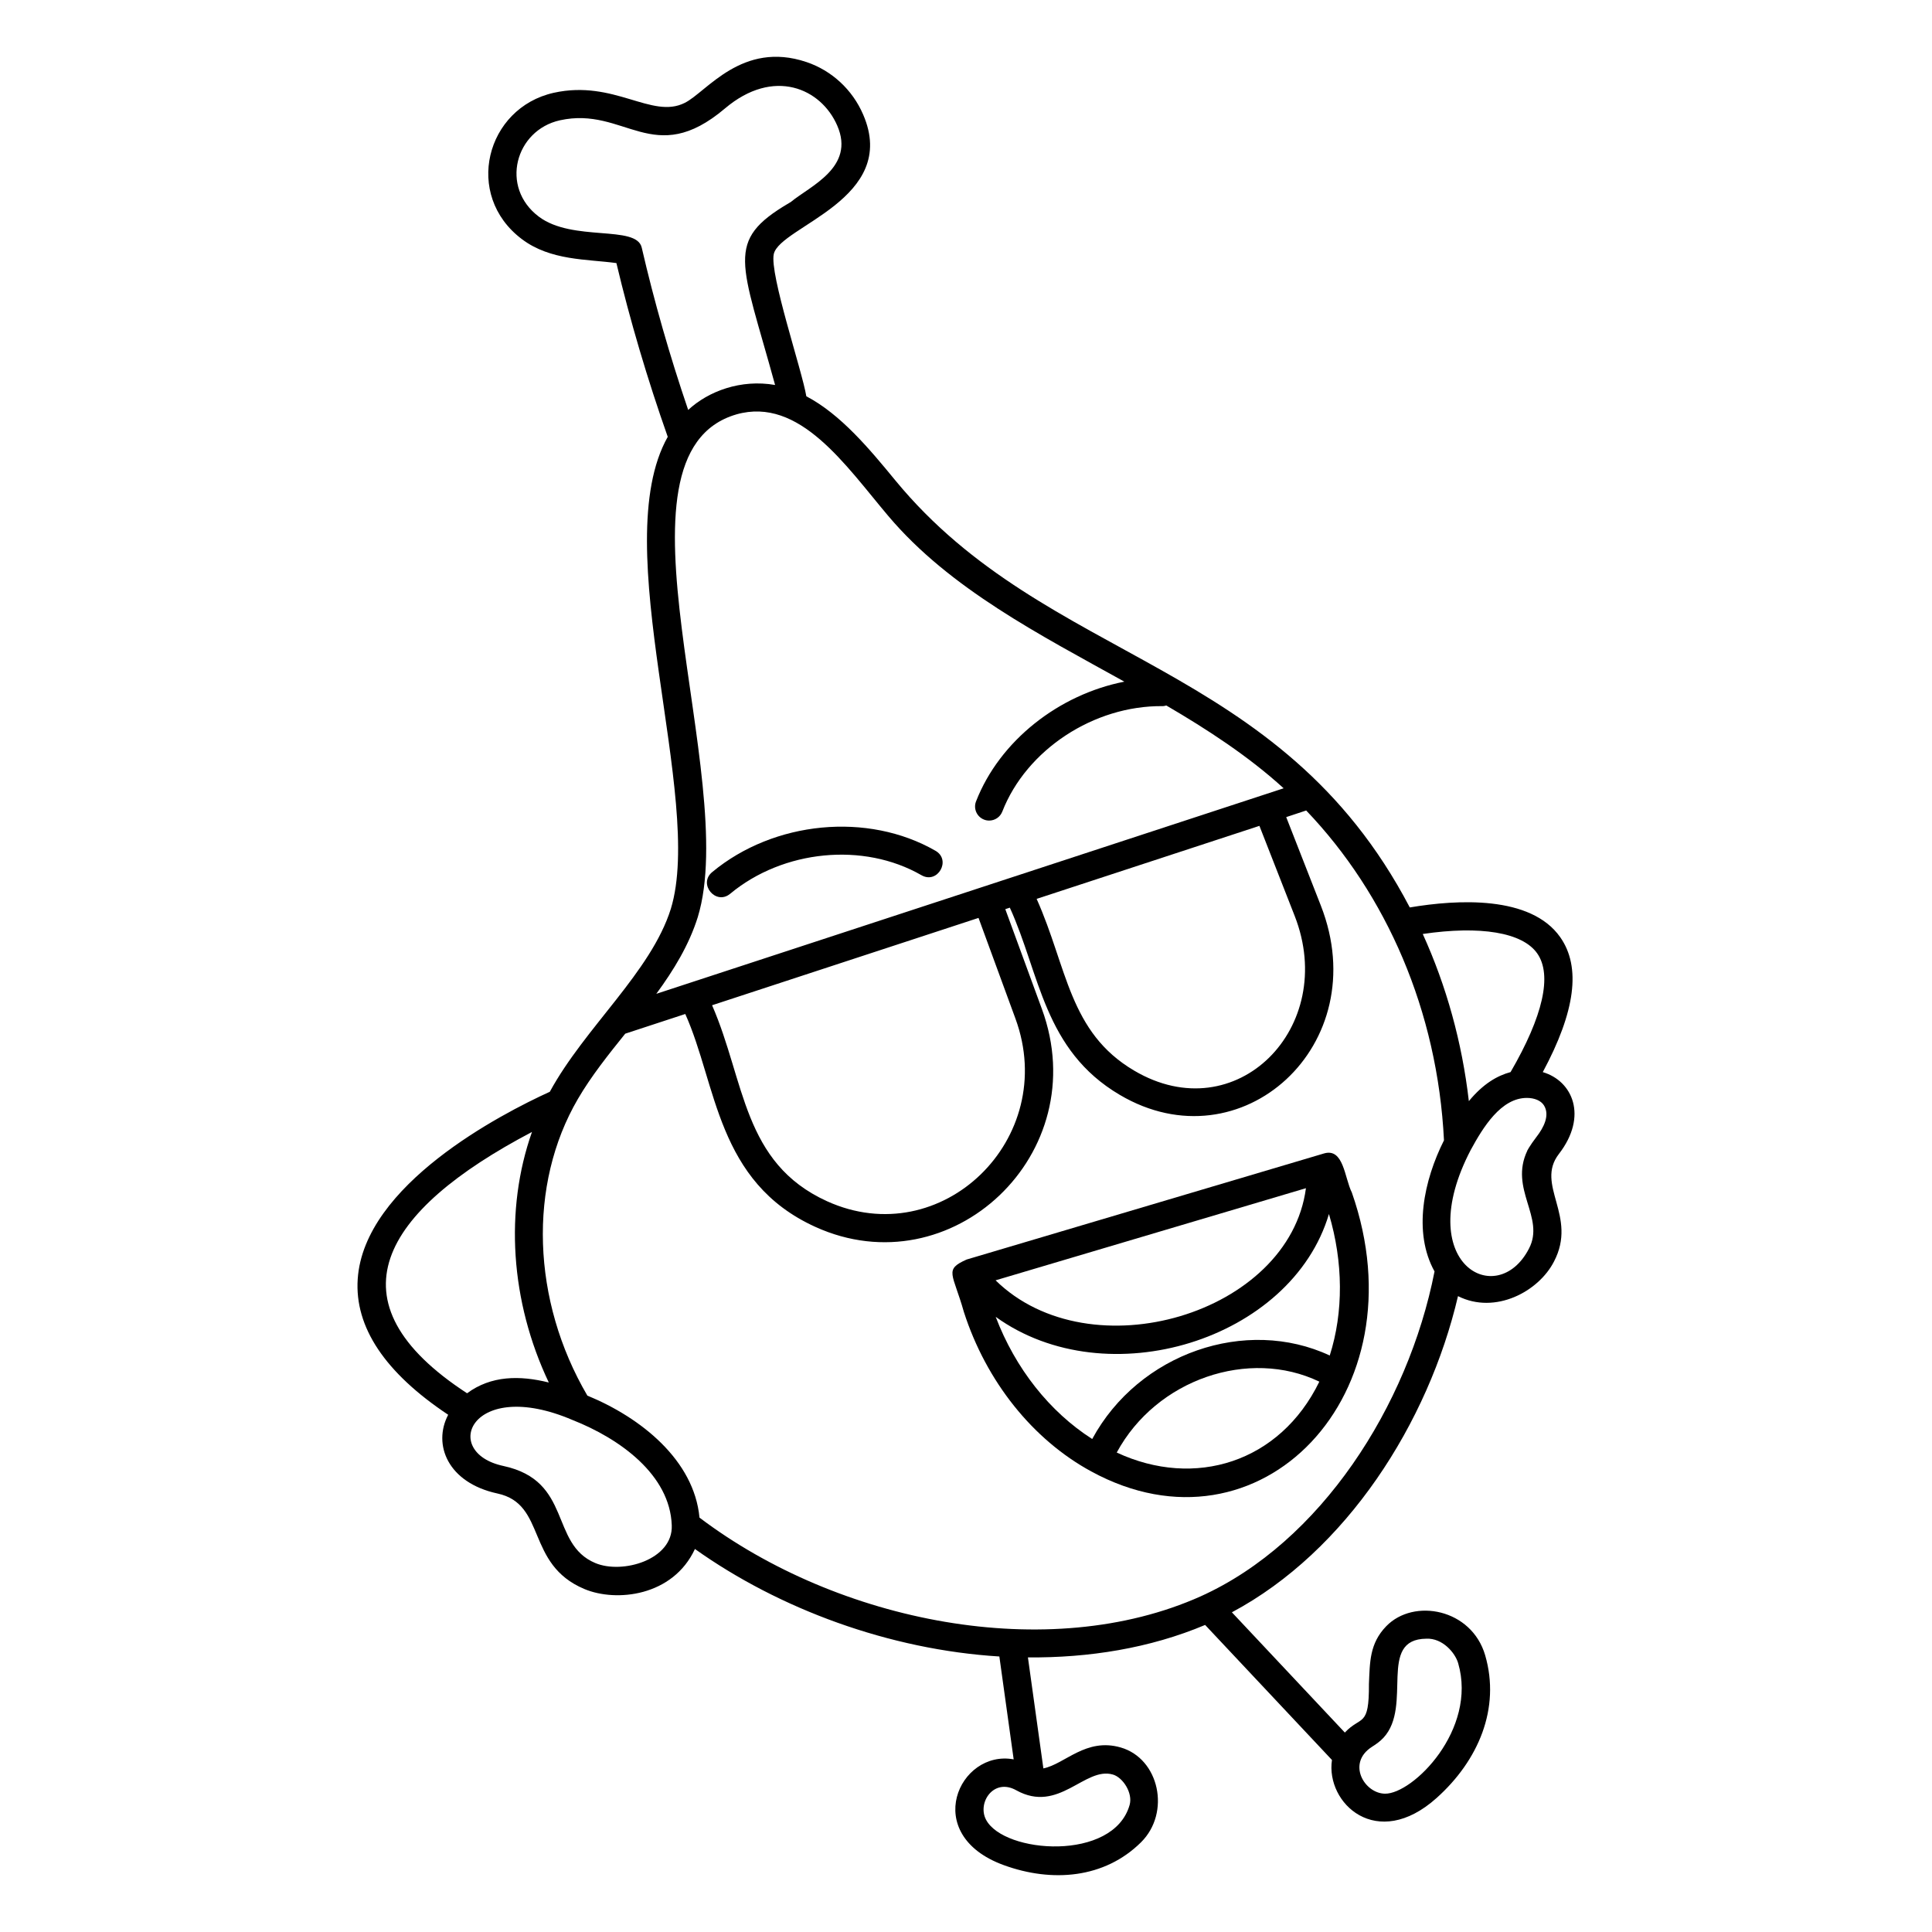
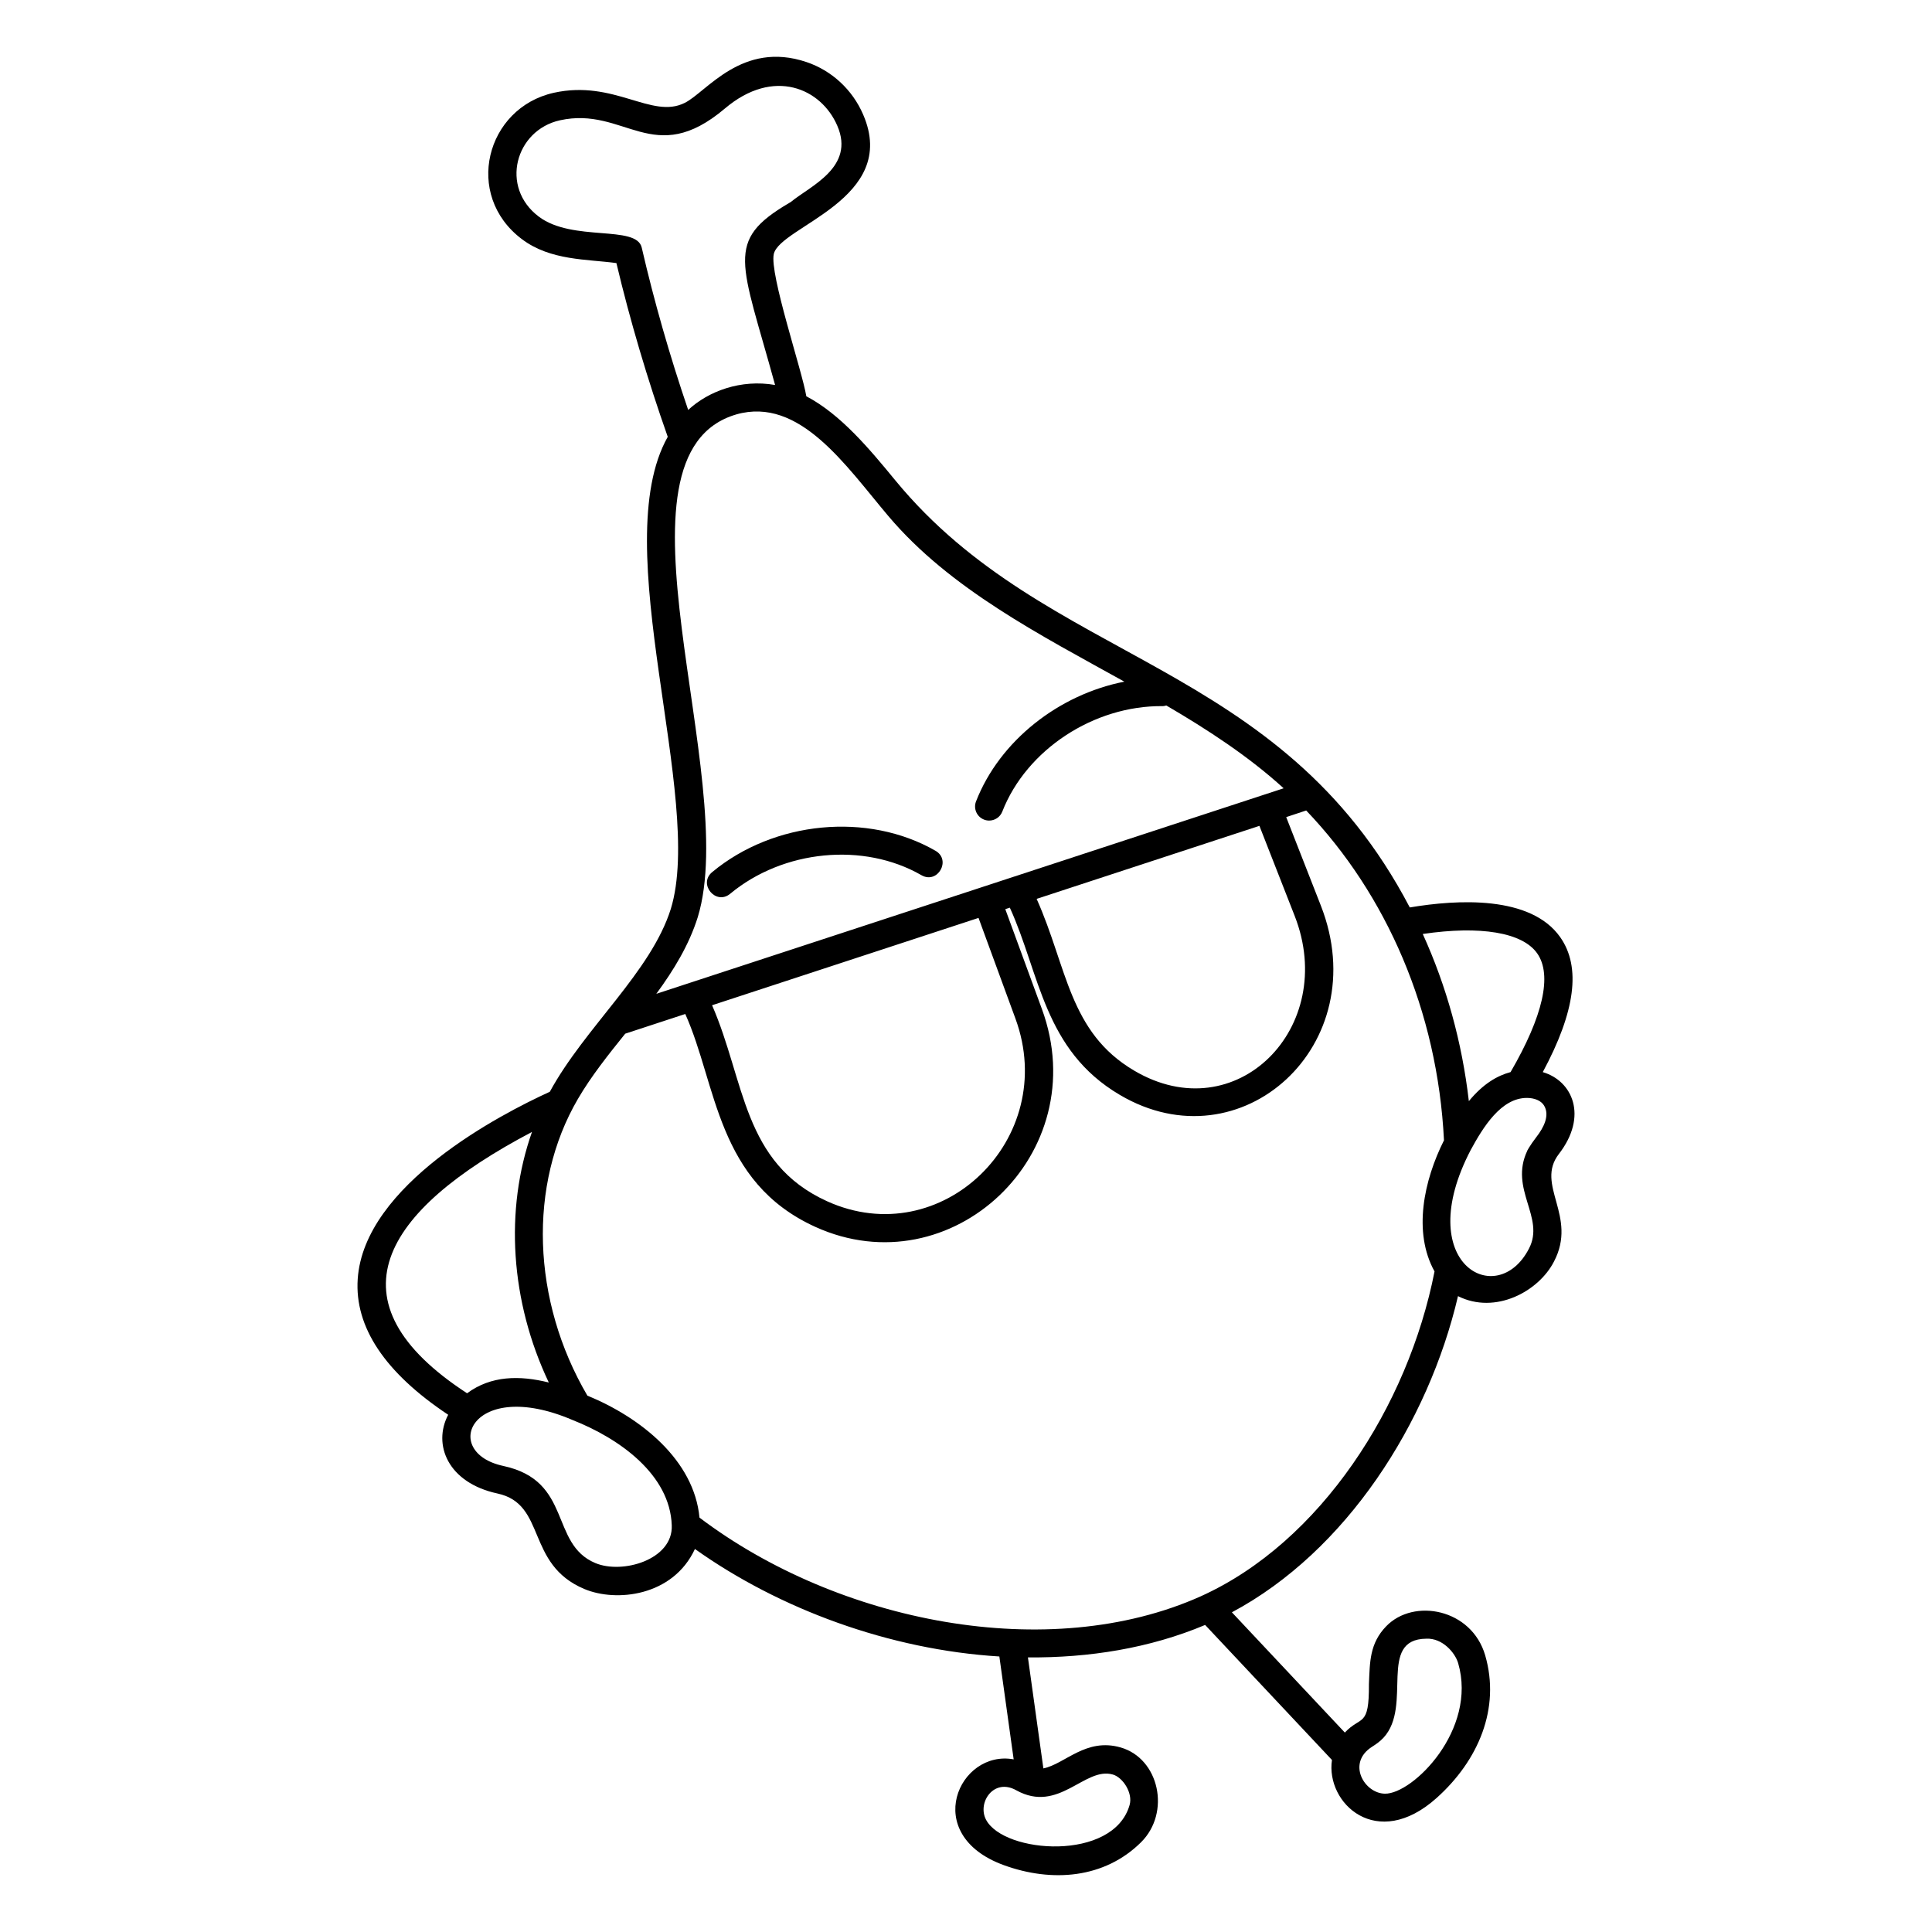
<svg xmlns="http://www.w3.org/2000/svg" fill="#000000" width="800px" height="800px" version="1.1" viewBox="144 144 512 512">
  <g>
    <path d="m289.71 433.33c-12.914 5.891-49.246 24.645-50.914 49.641-0.848 12.723 7.215 24.805 23.977 35.957-4.144 7.875-0.129 18.016 13.047 20.863 13.125 2.809 7.394 18.727 23.031 25.309 8.438 3.555 23.484 1.965 29.312-10.602 22.414 15.949 51.582 26.699 80.676 28.488 1.117 8.07 2.484 17.895 3.793 27.266-14.426-2.691-24.82 19.93-2.637 28.023 12.812 4.672 26.707 3.547 36.391-6.055 7.922-7.856 4.84-22.176-5.398-25.125-9.238-2.66-14.762 4.398-20.484 5.551-1.379-9.859-2.871-20.586-4.094-29.418 16.113 0.145 32.301-2.422 46.961-8.602 4.785 5.102 20.664 22.023 33.613 35.785-1.715 11.41 11.867 24.293 27.746 10.059 11.055-9.91 16.953-23.715 12.859-37.797-3.594-12.34-18.918-15.234-26.215-7.715-4.465 4.602-4.332 9.578-4.594 15.324 0.07 11.684-2.086 8.27-6.383 12.863-11.27-11.98-24.145-25.699-29.934-31.867 30.324-16.184 52.062-50.18 59.922-83.789 9.898 4.961 21.367-1.238 25.426-9.145 6.363-12.117-5.047-20.293 1.305-28.523 7.773-10.039 3.629-19.387-4.262-21.699 8.633-16.07 10.188-27.832 4.625-35.754-7.812-11.125-27.254-10.016-39.871-7.887-34.574-66.039-95.977-64.16-136.29-113.12-6.789-8.258-14.469-17.535-23.633-22.344-1.105-6.758-9.809-32.43-8.621-37.707 1.656-7.336 33.391-14.574 23.672-36.973-2.836-6.574-8.309-11.637-15.012-13.895-17.074-5.738-26.445 7.91-32.234 10.809-8.777 4.438-18.691-6.207-34.73-2.664-17.977 4.008-23.984 27.105-8.449 38.793 7.606 5.727 17.238 5.269 25.043 6.34 3.625 15.27 8.207 30.738 13.605 46.043-16.34 29.02 9.781 95.742 0.824 125.07-5.262 16.777-22.766 31.395-32.074 48.492zm149.21 180.94c2.66 0.766 5.34 4.891 4.441 8.059-4.258 15.074-33.348 12.918-38.062 3.894-2.356-4.527 2.07-11.113 8.008-7.789 11.289 6.289 18.141-6.32 25.613-4.164zm-153.94-170.29c-7.297 20.676-5.734 44.922 4.457 66.398-7.727-1.926-15.301-1.852-21.656 2.852-37.199-24.238-22.738-48.266 17.199-69.25zm16.77 114.24c-12.148-5.109-5.965-21.773-24.363-25.727-16.82-3.606-8.535-23.656 18.336-12.18 12.547 4.953 25.844 14.508 26.301 27.93 0.363 9.105-13.098 13.004-20.273 9.977zm205.82 48.715c0.973-0.625 2.074-1.336 3.094-2.445 7.793-8.488-1.715-26.07 11.309-26.219 4.332-0.207 7.664 3.766 8.453 6.481 5.129 17.645-12.02 34.707-19.406 34.594-5.457-0.078-10.18-8.086-3.449-12.41zm-45.328-39.91c-40.312 18.062-96.117 6.965-132.87-20.844-1.426-15.219-15.527-26.508-29.711-32.328-14.758-25.184-15.773-55.91-2.512-78.617 3.5-6.008 8.074-11.746 12.543-17.301l15.914-5.219c8.406 18.703 8.254 44.492 34.465 56.418 35.984 16.348 74.121-19.332 60.039-57.754l-9.695-26.445 1.203-0.395c7.973 17.484 8.949 37.727 29.148 49.617 32.129 18.984 67.727-13.246 53.277-50.152l-9.184-23.465 5.297-1.754c21.273 22.246 34.812 53.117 36.516 87.41-5.332 10.602-8.281 24.332-2.504 34.75-7.019 35.746-30.219 71.758-61.93 86.078zm-58.922-179.77 9.785 26.688c11.68 31.859-19.625 62.16-49.941 48.391-22.371-10.18-21.688-31.832-30.457-51.934zm74.438-24.395 9.344 23.863c11.578 29.57-15.523 56.973-42.535 41-17.285-10.172-17.715-27.34-25.848-45.512zm73.453 82.391c-1.805 2.336-2.676 4.031-2.441 3.656-4.914 10.266 4.781 17.68 0.418 25.992-8.418 16.383-31.152 3.965-15.426-26.16 3.266-5.996 8.023-13.781 14.867-13.781 1.984 0 3.742 0.691 4.543 1.992 1.609 2.613-0.082 5.875-1.961 8.301zm0.16-48.602c4.035 5.746 1.559 16.633-7.055 31.465-3.547 0.957-7.25 3.09-11.055 7.695-1.801-15.602-5.957-30.543-12.215-44.297 15.223-2.246 26.414-0.434 30.324 5.137zm-264.57-195.23c-10.379-7.805-6.25-22.902 5.578-25.539 17.23-3.805 24.777 12.922 43.738-3.137 12.93-10.953 25.516-5.301 29.77 4.562 4.797 11.051-7.227 16-12.32 20.23l-0.516 0.305c-17.078 10.059-12.637 15.359-3.644 48.184-9.059-1.586-17.68 1.637-23.031 6.613-4.887-14.336-9.023-28.781-12.312-43.027-1.406-6.086-18.293-1.441-27.262-8.191zm52.332 52.402c16.773-4.773 28.969 13.559 40.273 26.918 16.301 19.312 40.395 31.59 62.559 43.906-17.348 3.402-33.027 15.633-39.305 31.727-0.75 1.922 0.199 4.082 2.121 4.832 0.445 0.176 0.902 0.254 1.355 0.254 1.496 0 2.902-0.898 3.481-2.375 6.406-16.426 24.281-28.141 42.484-27.953 0.352 0.012 0.664-0.09 0.98-0.172 10.887 6.367 21.75 13.426 31.098 21.945-9.336 3.059-62.102 20.352-71.465 23.418 4.441-1.453-65.434 21.438-94.785 31.051 4.594-6.269 8.66-12.898 10.988-20.328 11.344-37.145-26.086-122.64 10.215-133.22z" />
    <path d="m337.5 380.86c14.059-11.668 35.375-13.738 50.688-4.926 4.293 2.469 7.992-4.012 3.727-6.469-17.922-10.316-42.805-7.938-59.18 5.652-3.797 3.148 0.965 8.895 4.766 5.742z" />
-     <path d="m494.86 449.68c-2.035 0.605-84.73 25.152-94.68 28.105-6.109 2.715-3.625 3.652-0.738 13.914 5.934 18.406 18.23 33.805 33.738 42.238 44.715 24.387 87.789-20.516 69.074-73.902-1.953-3.883-2.148-11.91-7.394-10.355zm-4.773 9.203c-4.387 33.309-57.148 49.02-82.246 24.418 3.812-1.133-11.812 3.504 82.246-24.418zm-82.219 34.09c29.523 21.281 78.391 6.18 88.316-27.25 3.801 12.75 3.879 26.027 0.211 37.5-22.168-10.348-50.602-0.648-62.949 22.129-11.297-7.215-20.371-18.707-25.578-32.379zm32.078 35.965c10.523-19.473 35.113-27.73 53.691-18.785-10.43 21.418-33.004 28.43-53.691 18.785z" />
  </g>
</svg>